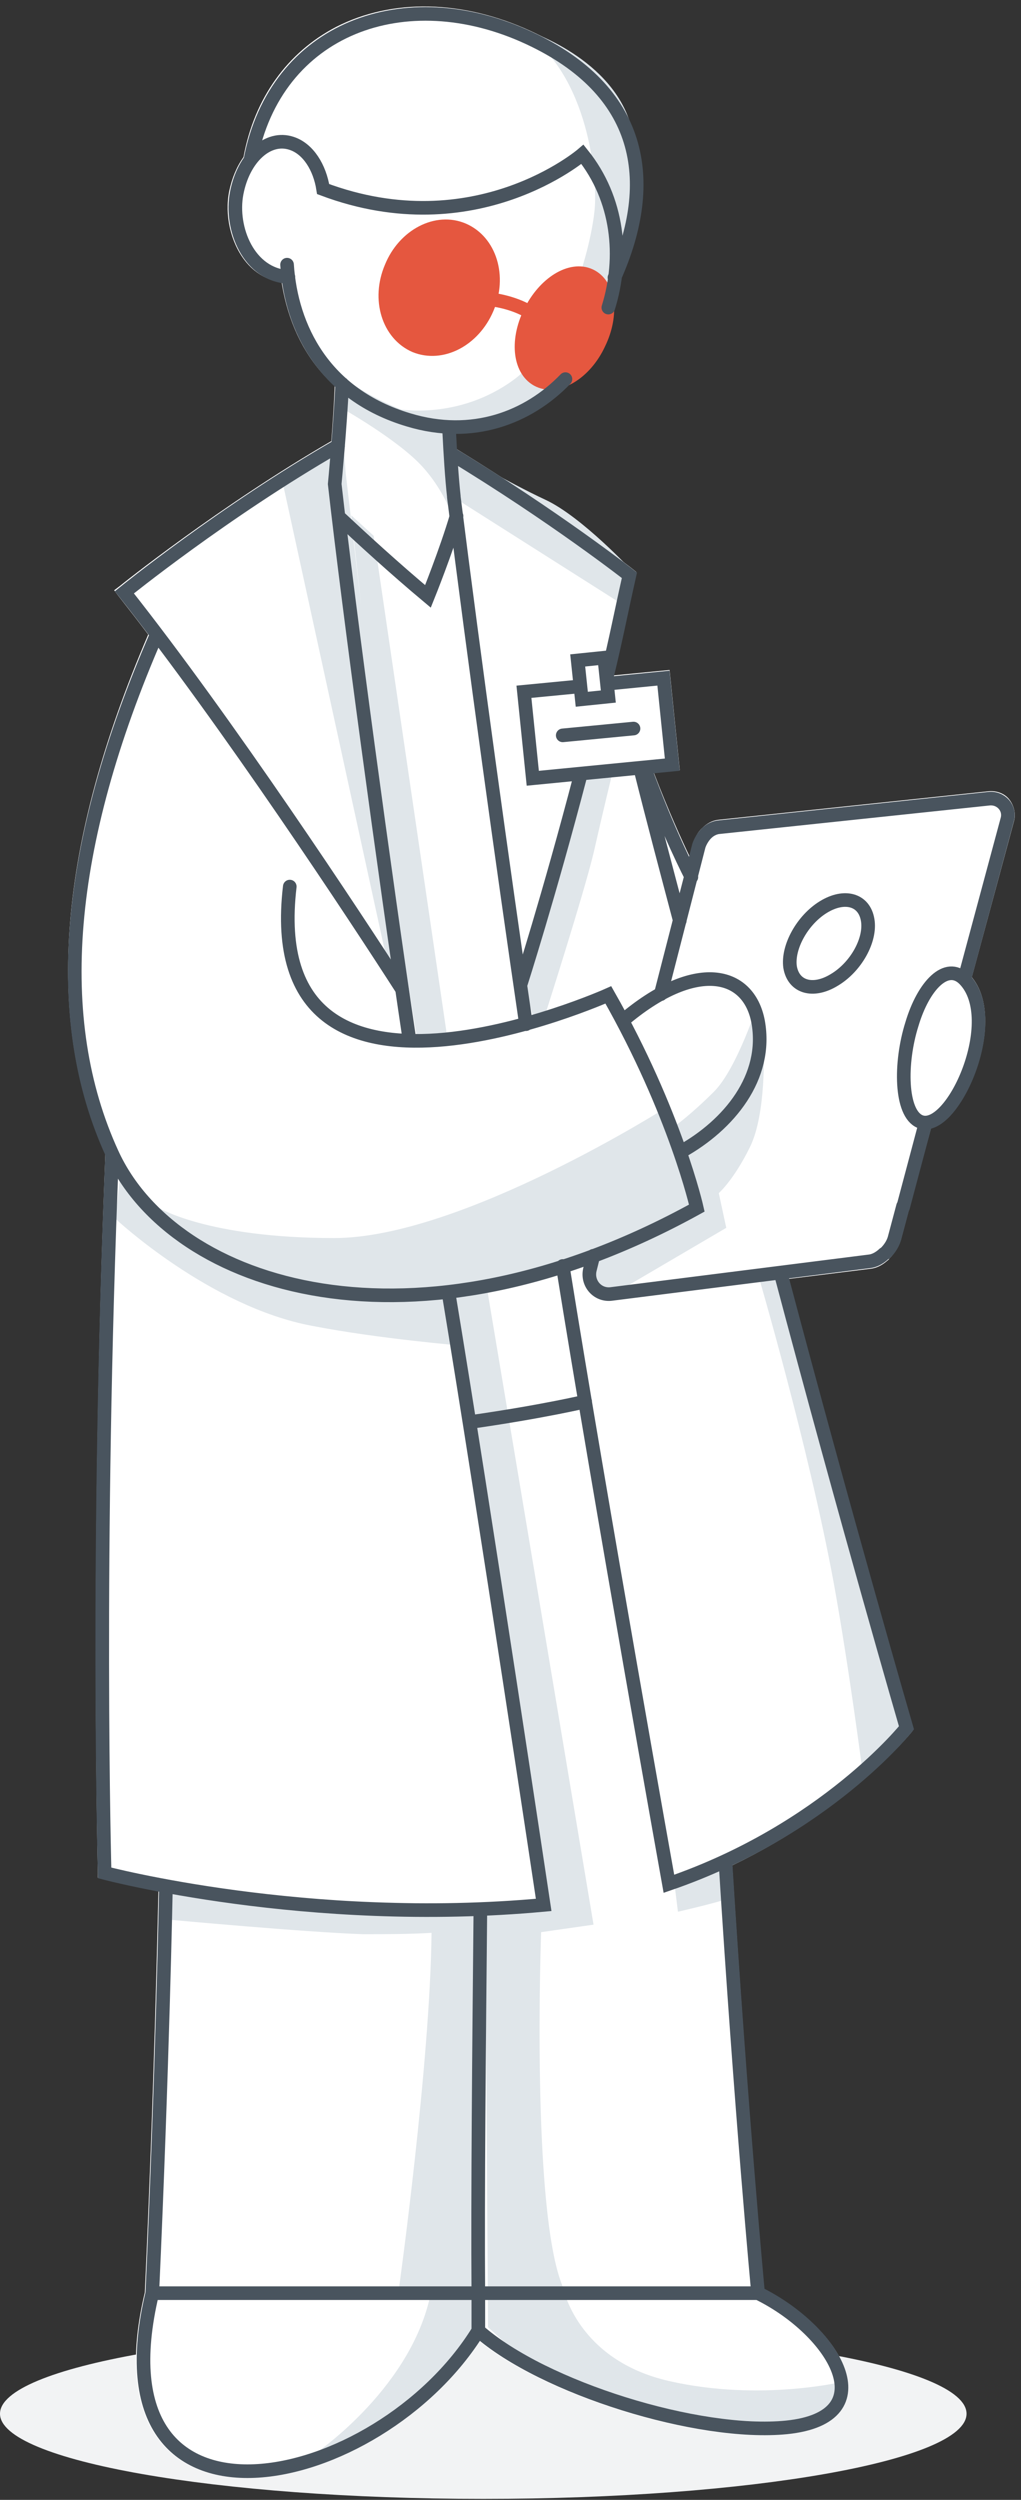
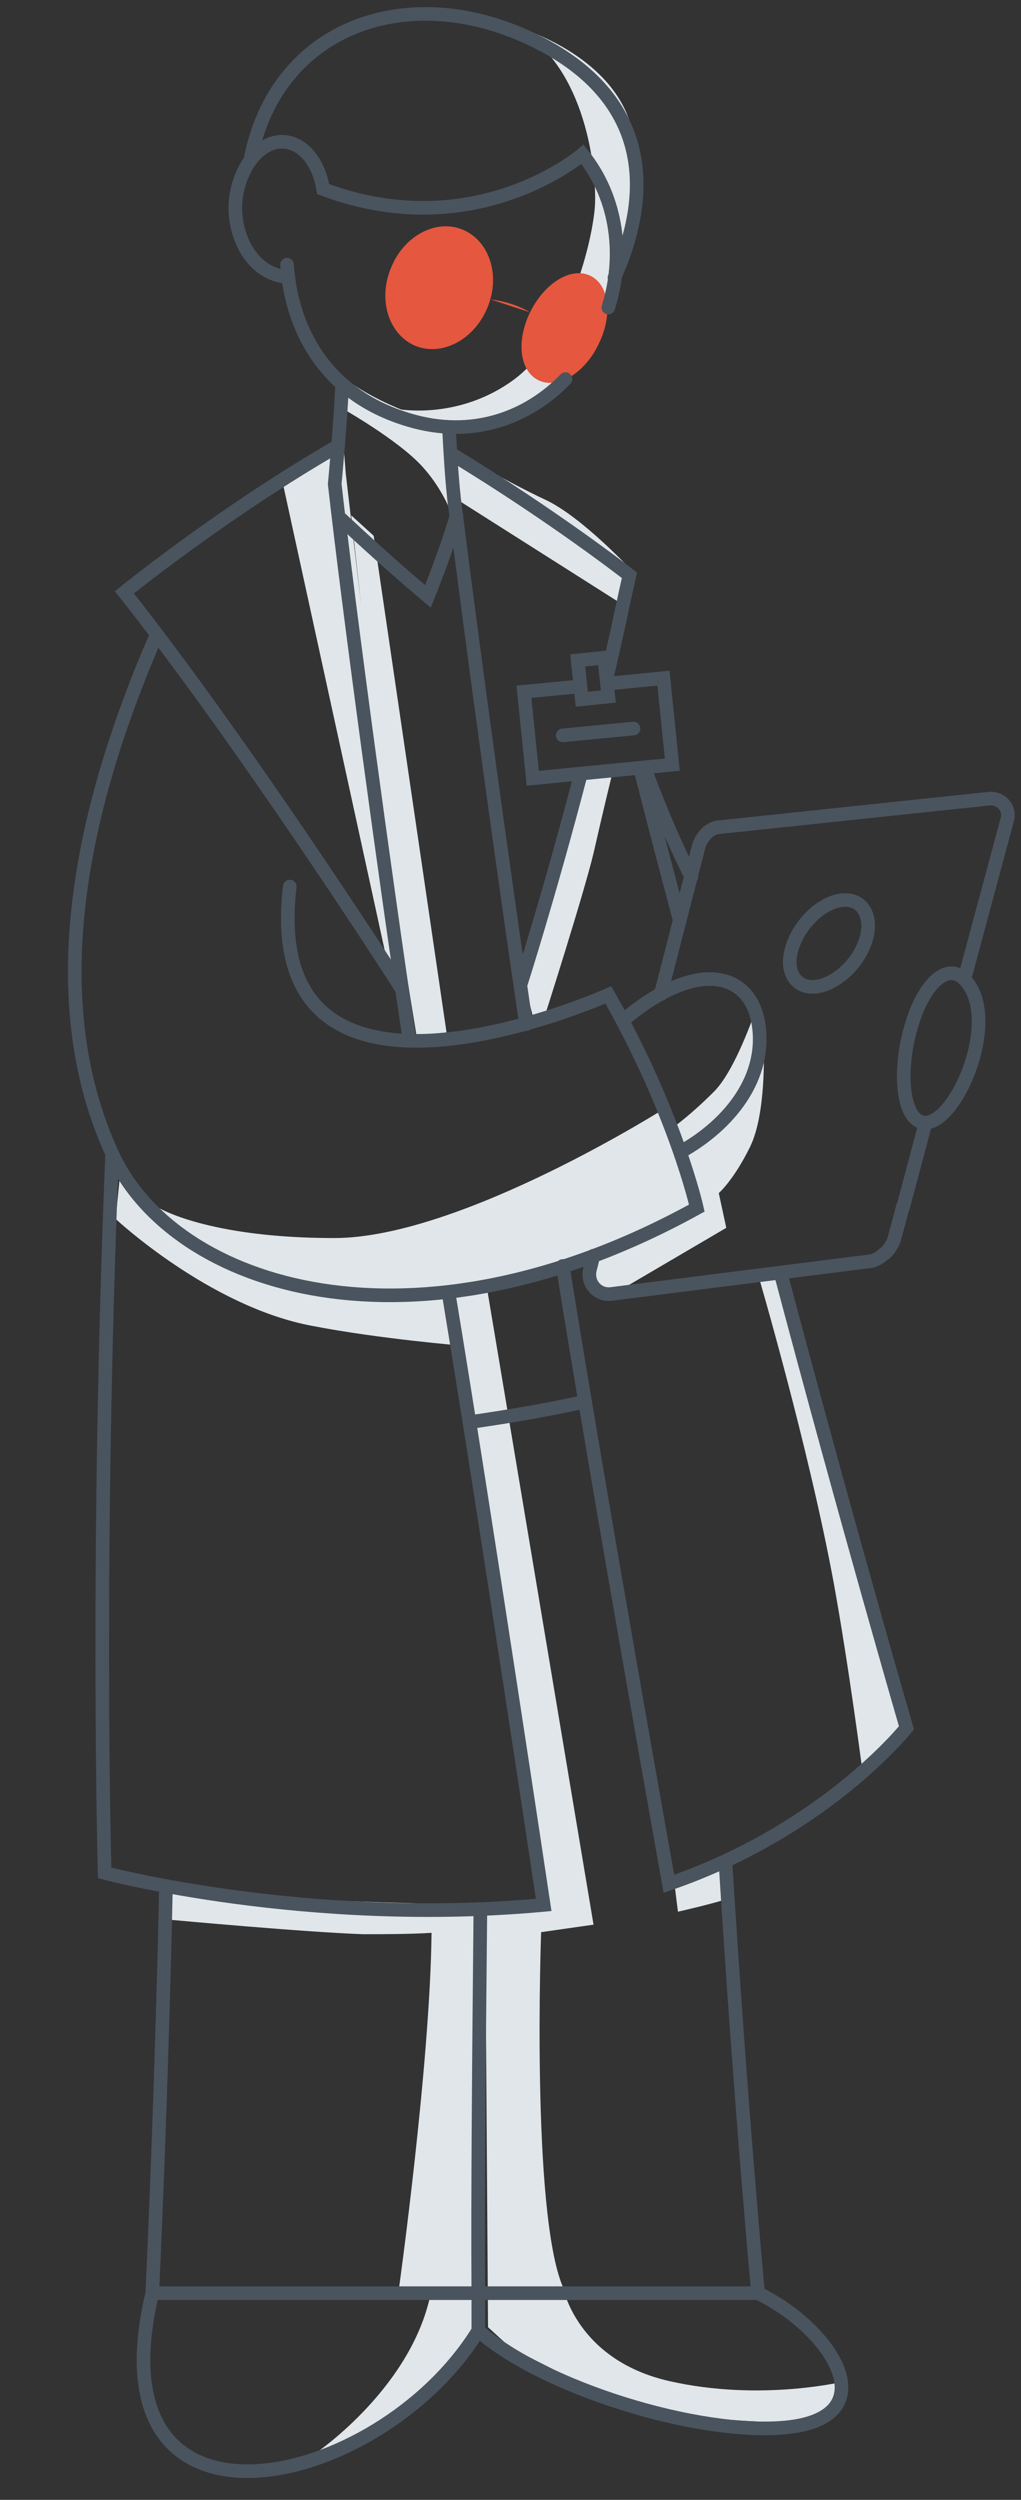
<svg xmlns="http://www.w3.org/2000/svg" width="150" height="367" viewBox="0 0 150 367" fill="none">
  <rect x="0" y="0" width="150" height="367" fill="#333333" stroke="none" />
  <g style="mix-blend-mode:multiply">
-     <path d="M71 366.856C110.212 366.856 142 361.26 142 354.356C142 347.453 110.212 341.856 71 341.856C31.788 341.856 0 347.453 0 354.356C0 361.26 31.788 366.856 71 366.856Z" fill="#F2F3F4" />
-   </g>
-   <path d="M15.473 169.457C13.173 227.457 14.373 274.457 14.373 274.957V275.657L15.073 275.857C15.173 275.857 18.173 276.657 23.273 277.657C23.173 281.257 22.673 306.257 21.273 336.557C16.973 354.557 24.273 360.557 28.973 362.457C31.173 363.357 33.573 363.757 36.173 363.757C47.773 363.757 62.673 355.457 70.373 343.657C79.573 351.157 99.073 357.557 112.173 357.557C113.373 357.557 114.573 357.457 115.573 357.357C122.173 356.657 124.073 353.857 124.473 351.557C125.473 346.157 119.073 339.557 112.273 336.057C111.873 332.157 109.673 307.257 107.573 273.857C124.673 265.657 133.773 254.457 133.873 254.357L134.173 253.957L134.073 253.457C133.973 253.157 125.173 223.057 115.873 187.757L127.973 186.257C128.773 186.157 129.573 185.757 130.273 185.157C130.373 185.057 130.573 184.957 130.673 184.757C131.473 183.957 132.073 182.957 132.373 181.957L133.573 177.457L136.773 165.657C138.173 165.257 139.673 164.057 140.973 161.957C144.273 157.057 146.573 148.057 142.773 143.457L148.973 120.557C149.273 119.457 148.973 118.257 148.273 117.357C147.573 116.457 146.373 116.057 145.273 116.157L105.473 120.357C104.673 120.457 103.873 120.857 103.173 121.557C102.473 122.157 102.073 123.057 101.873 123.857L101.373 125.857C100.173 123.357 98.173 118.957 96.073 113.457L99.873 113.057L98.373 98.357L90.073 99.157C91.273 94.257 92.373 89.357 93.373 84.557L93.473 83.957L92.973 83.557C92.873 83.457 81.873 74.957 66.973 65.857C66.973 65.157 66.873 64.357 66.873 63.557C73.073 63.557 78.973 61.057 83.573 56.357C85.573 55.357 87.573 53.457 88.773 50.757C89.673 48.857 90.173 46.957 90.073 45.157C90.473 43.757 90.873 42.257 91.073 40.857C98.273 24.657 93.573 11.757 77.973 4.557C67.973 -0.043 57.573 -0.243 49.373 3.957C42.273 7.657 37.373 14.357 35.773 23.057C34.773 24.457 34.073 26.157 33.673 28.057C32.973 31.557 33.873 35.557 35.973 38.257C37.373 40.057 39.273 41.157 41.373 41.457C42.373 47.657 44.973 52.857 49.173 56.657C49.073 59.257 48.873 62.257 48.673 64.757C32.273 74.257 17.673 85.957 17.573 86.057L16.773 86.657L17.373 87.457C18.773 89.257 20.273 91.157 21.773 93.157C8.573 123.857 6.473 149.557 15.473 169.457Z" fill="white" />
+     </g>
  <path d="M66.7 66.156C66.7 66.156 74.7 70.856 80.1 73.356C85.5 75.856 92.9 83.856 92.9 83.856L91.8 88.956L67.2 73.356L66.6 66.156H66.7ZM65.6 151.556L54.9 78.656L51.6 75.656L53.1 89.256L50.8 69.556L50.5 65.656L41.4 70.256L57.4 143.556L59.2 140.656V139.856L61.2 152.056L65.7 151.556H65.6ZM111.3 186.856C111.3 186.856 118.8 212.356 122.5 232.456C124.7 244.556 126.7 259.956 126.7 259.956L133.7 252.356L115.2 186.456L111.3 186.956V186.856ZM54.9 189.756C54.9 189.756 62.2 189.256 74.5 187.856C86.8 186.556 102.6 176.656 102.6 176.656L100.7 168.256C100.7 168.256 105.9 165.756 109.6 160.956C113.3 156.156 111.4 147.156 111.4 147.156C111.4 147.156 108.3 156.856 104.9 160.256C101.5 163.656 99.1 165.356 99.1 165.356L98.1 162.456C98.1 162.456 67.8 181.756 49.1 181.756C30.4 181.756 23.2 177.256 23.2 177.256C29.8 186.956 55 189.856 55 189.856L54.9 189.756ZM17 178.956C17 178.956 30.8 191.856 45.9 194.656C55.7 196.556 67.9 197.556 67.9 197.556L66.6 188.856C66.6 188.856 53 188.956 52.2 188.856C51.4 188.756 46.3 188.856 34.9 185.156C23.5 181.456 17.8 170.856 17.8 170.856L17 178.856V178.956ZM50.1 59.856C50.1 59.856 58.5 64.556 62.1 68.556C65.7 72.556 66.8 76.756 66.8 76.756C66.8 76.756 67.8 75.856 67.5 75.056C67.2 74.256 66.4 62.556 66.4 62.556C66.4 62.556 63.3 61.956 58.3 59.856C53.3 57.756 50.5 55.456 50.5 55.456L50 59.856H50.1ZM106.3 164.156L100.6 168.356L102.5 176.756L86.4 184.156L87.1 188.256L88.4 188.956L90.5 189.756L106.7 180.256L105.6 175.156C105.6 175.156 107.8 173.256 110.2 168.356C112.6 163.456 112.2 153.956 112.2 153.956L106.4 164.156H106.3ZM85 113.856L76.9 143.856L78.3 149.256L80.1 148.956C80.1 148.956 85.7 131.456 87.2 125.256C88.6 119.056 90 113.356 90 113.356L88 113.856H85ZM98.3 349.556C84.7 346.456 82.7 335.756 82.7 335.756C78 324.656 79.5 283.656 79.5 283.656L87.2 282.556L71.4 188.256L66.6 188.956L70.8 216.056L80.1 278.956L71.2 280.656V279.656C71.2 279.656 51 279.256 43.8 278.756C36.6 278.256 24.8 276.056 24.8 276.056L25.2 281.856C25.2 281.856 44.7 283.656 53.3 283.956C56.4 283.956 60.2 283.956 63.4 283.756C63.2 303.056 58.6 336.056 58.6 336.056H63.4C60.9 350.256 46.5 360.056 46.5 360.056C46.5 360.056 55.3 356.456 61.7 351.456C68 346.456 70.3 342.656 70.3 342.656L71 336.956L71.3 283.256L71.7 341.656L75 344.656L88.2 351.356L100.1 354.556C100.1 354.556 110.7 355.856 117.3 355.556C123.9 355.256 124.3 349.556 124.3 349.556C124.3 349.556 111.9 352.656 98.3 349.556ZM99 275.856L99.6 280.656C99.6 280.656 105.3 279.357 107.2 278.656V272.456C107.1 272.456 98.9 275.856 98.9 275.856H99ZM66.5 62.556C70.6 62.356 78.9 60.956 83.5 55.756C88.1 50.556 91.1 39.556 91.1 39.556C91.1 39.556 96.1 25.056 91.8 16.056C87.5 7.056 75.6 3.856 75.6 3.856C86.3 9.656 87.7 25.556 87.4 30.256C87.1 34.956 83.8 49.456 75.6 55.657C67.4 61.757 58.5 60.056 58.5 60.056C58.5 60.056 62.5 62.956 66.6 62.756L66.5 62.556Z" fill="#E0E6EA" />
  <path d="M68.073 33.757C71.973 35.457 73.573 40.557 71.573 45.257C69.573 49.957 64.873 52.357 60.973 50.757C57.073 49.057 55.473 43.957 57.473 39.257C59.373 34.557 64.173 32.057 68.073 33.757ZM77.873 45.857C75.773 50.157 76.373 54.557 79.173 55.857C81.973 57.157 85.973 54.757 87.973 50.457C90.073 46.157 89.473 41.757 86.673 40.457C83.873 39.157 79.973 41.557 77.873 45.857ZM77.873 45.857C75.273 44.257 72.073 43.957 72.073 43.957L77.873 45.857Z" fill="#E5573F" />
-   <path d="M77.873 45.857C75.773 50.157 76.373 54.557 79.173 55.857C81.973 57.157 85.973 54.757 87.973 50.457C90.073 46.157 89.473 41.757 86.673 40.457C83.873 39.157 79.973 41.557 77.873 45.857ZM77.873 45.857C75.273 44.257 72.073 43.957 72.073 43.957M68.073 33.757C71.973 35.457 73.573 40.557 71.573 45.257C69.573 49.957 64.873 52.357 60.973 50.757C57.073 49.057 55.473 43.957 57.473 39.257C59.373 34.557 64.173 32.057 68.073 33.757Z" stroke="#E5573F" stroke-width="2" stroke-miterlimit="10" />
  <path d="M89.373 45.157C91.673 37.757 90.873 29.257 85.573 22.657C85.573 22.657 69.873 36.157 47.473 27.757C46.973 24.557 45.273 21.857 42.873 21.057C39.373 19.857 35.773 23.157 34.773 28.357C33.773 33.557 36.573 40.357 42.373 40.657M42.173 38.857C42.773 48.057 47.573 57.957 60.073 61.657C69.373 64.457 77.573 61.357 83.073 55.657M90.273 40.757C96.673 26.457 94.273 13.257 77.673 5.557C59.573 -2.843 40.473 4.057 36.773 23.557M65.973 62.957C66.173 66.957 66.373 70.057 66.673 72.857M50.073 76.157C53.173 79.057 57.973 83.457 62.873 87.557C62.873 87.557 65.573 80.857 67.073 75.757M50.273 56.357C49.973 62.757 49.173 71.057 49.173 71.057C51.273 89.757 56.473 127.957 60.173 152.757M16.473 169.357C14.073 228.057 15.373 274.957 15.373 274.957C15.373 274.957 45.173 282.857 79.873 279.657C79.873 279.657 71.273 222.257 65.873 189.657M16.473 169.357C7.473 149.757 9.473 124.257 22.973 93.257M16.473 169.357C25.573 189.257 60.873 200.257 102.373 177.357C102.373 177.357 99.273 163.457 89.373 146.057C89.373 146.057 37.973 169.057 42.573 130.157M24.373 277.257C24.373 277.257 23.873 303.657 22.373 336.657M22.373 336.657H111.373M22.373 336.657C13.173 375.257 55.673 365.857 70.273 342.157M111.373 336.657C111.373 336.657 108.873 310.157 106.573 273.257M111.373 336.657C122.573 342.157 130.173 354.857 115.573 356.357C102.673 357.657 79.773 350.557 70.273 342.157M70.273 342.157V336.657C70.173 321.857 70.373 300.957 70.573 280.357M89.173 99.257C90.473 93.957 91.273 89.757 92.473 84.457C92.473 84.457 81.373 75.757 66.173 66.557M76.473 144.557C76.473 144.557 80.673 131.457 85.273 113.857M66.673 72.957C69.673 96.857 73.873 127.157 77.273 150.357M82.673 185.857C88.273 220.757 98.273 276.557 98.273 276.557C121.273 268.657 133.173 253.657 133.173 253.657C133.173 253.657 124.273 223.057 114.673 186.857M94.073 112.857C95.973 120.457 97.973 127.957 99.873 135.157M85.273 100.757L76.973 101.557L78.273 114.257L98.773 112.257L97.473 99.557L89.373 100.357M100.073 169.057C107.073 165.157 112.873 158.157 111.373 149.957C109.973 142.657 102.173 140.757 91.473 149.857M135.973 164.857L132.673 177.257M141.673 143.757L147.973 120.357C148.473 118.657 147.073 117.057 145.273 117.257L105.473 121.457C104.873 121.557 104.273 121.857 103.773 122.357C103.273 122.857 102.873 123.557 102.673 124.157L97.073 145.957M141.673 143.757C139.073 141.157 135.673 144.657 133.973 150.357C132.173 156.057 132.273 163.457 135.173 164.657C139.873 166.557 147.473 149.657 141.673 143.757ZM87.173 184.357L86.673 186.357C86.173 188.357 87.773 190.257 89.873 189.957L127.873 185.157C128.473 185.057 129.073 184.757 129.673 184.257C129.773 184.157 129.873 184.057 130.073 183.957C130.773 183.257 131.273 182.457 131.473 181.557L132.673 177.057M82.673 107.957L93.073 106.957M49.673 65.457C32.973 75.057 18.273 86.957 18.273 86.957C33.473 106.157 52.073 134.357 59.073 145.257M94.673 112.657C98.173 122.257 101.573 128.757 101.573 128.757M69.173 208.757C79.673 207.257 85.973 205.757 85.973 205.757M88.773 96.557L84.873 96.957L85.473 102.657L89.373 102.257L88.773 96.557ZM127.473 135.057C126.973 132.057 124.073 131.257 120.973 133.157C117.873 135.057 115.673 139.057 116.073 141.957C116.573 144.957 119.473 145.757 122.573 143.857C125.773 141.957 127.973 137.957 127.473 135.057Z" stroke="#49545E" stroke-width="2" stroke-miterlimit="10" stroke-linecap="round" />
</svg>